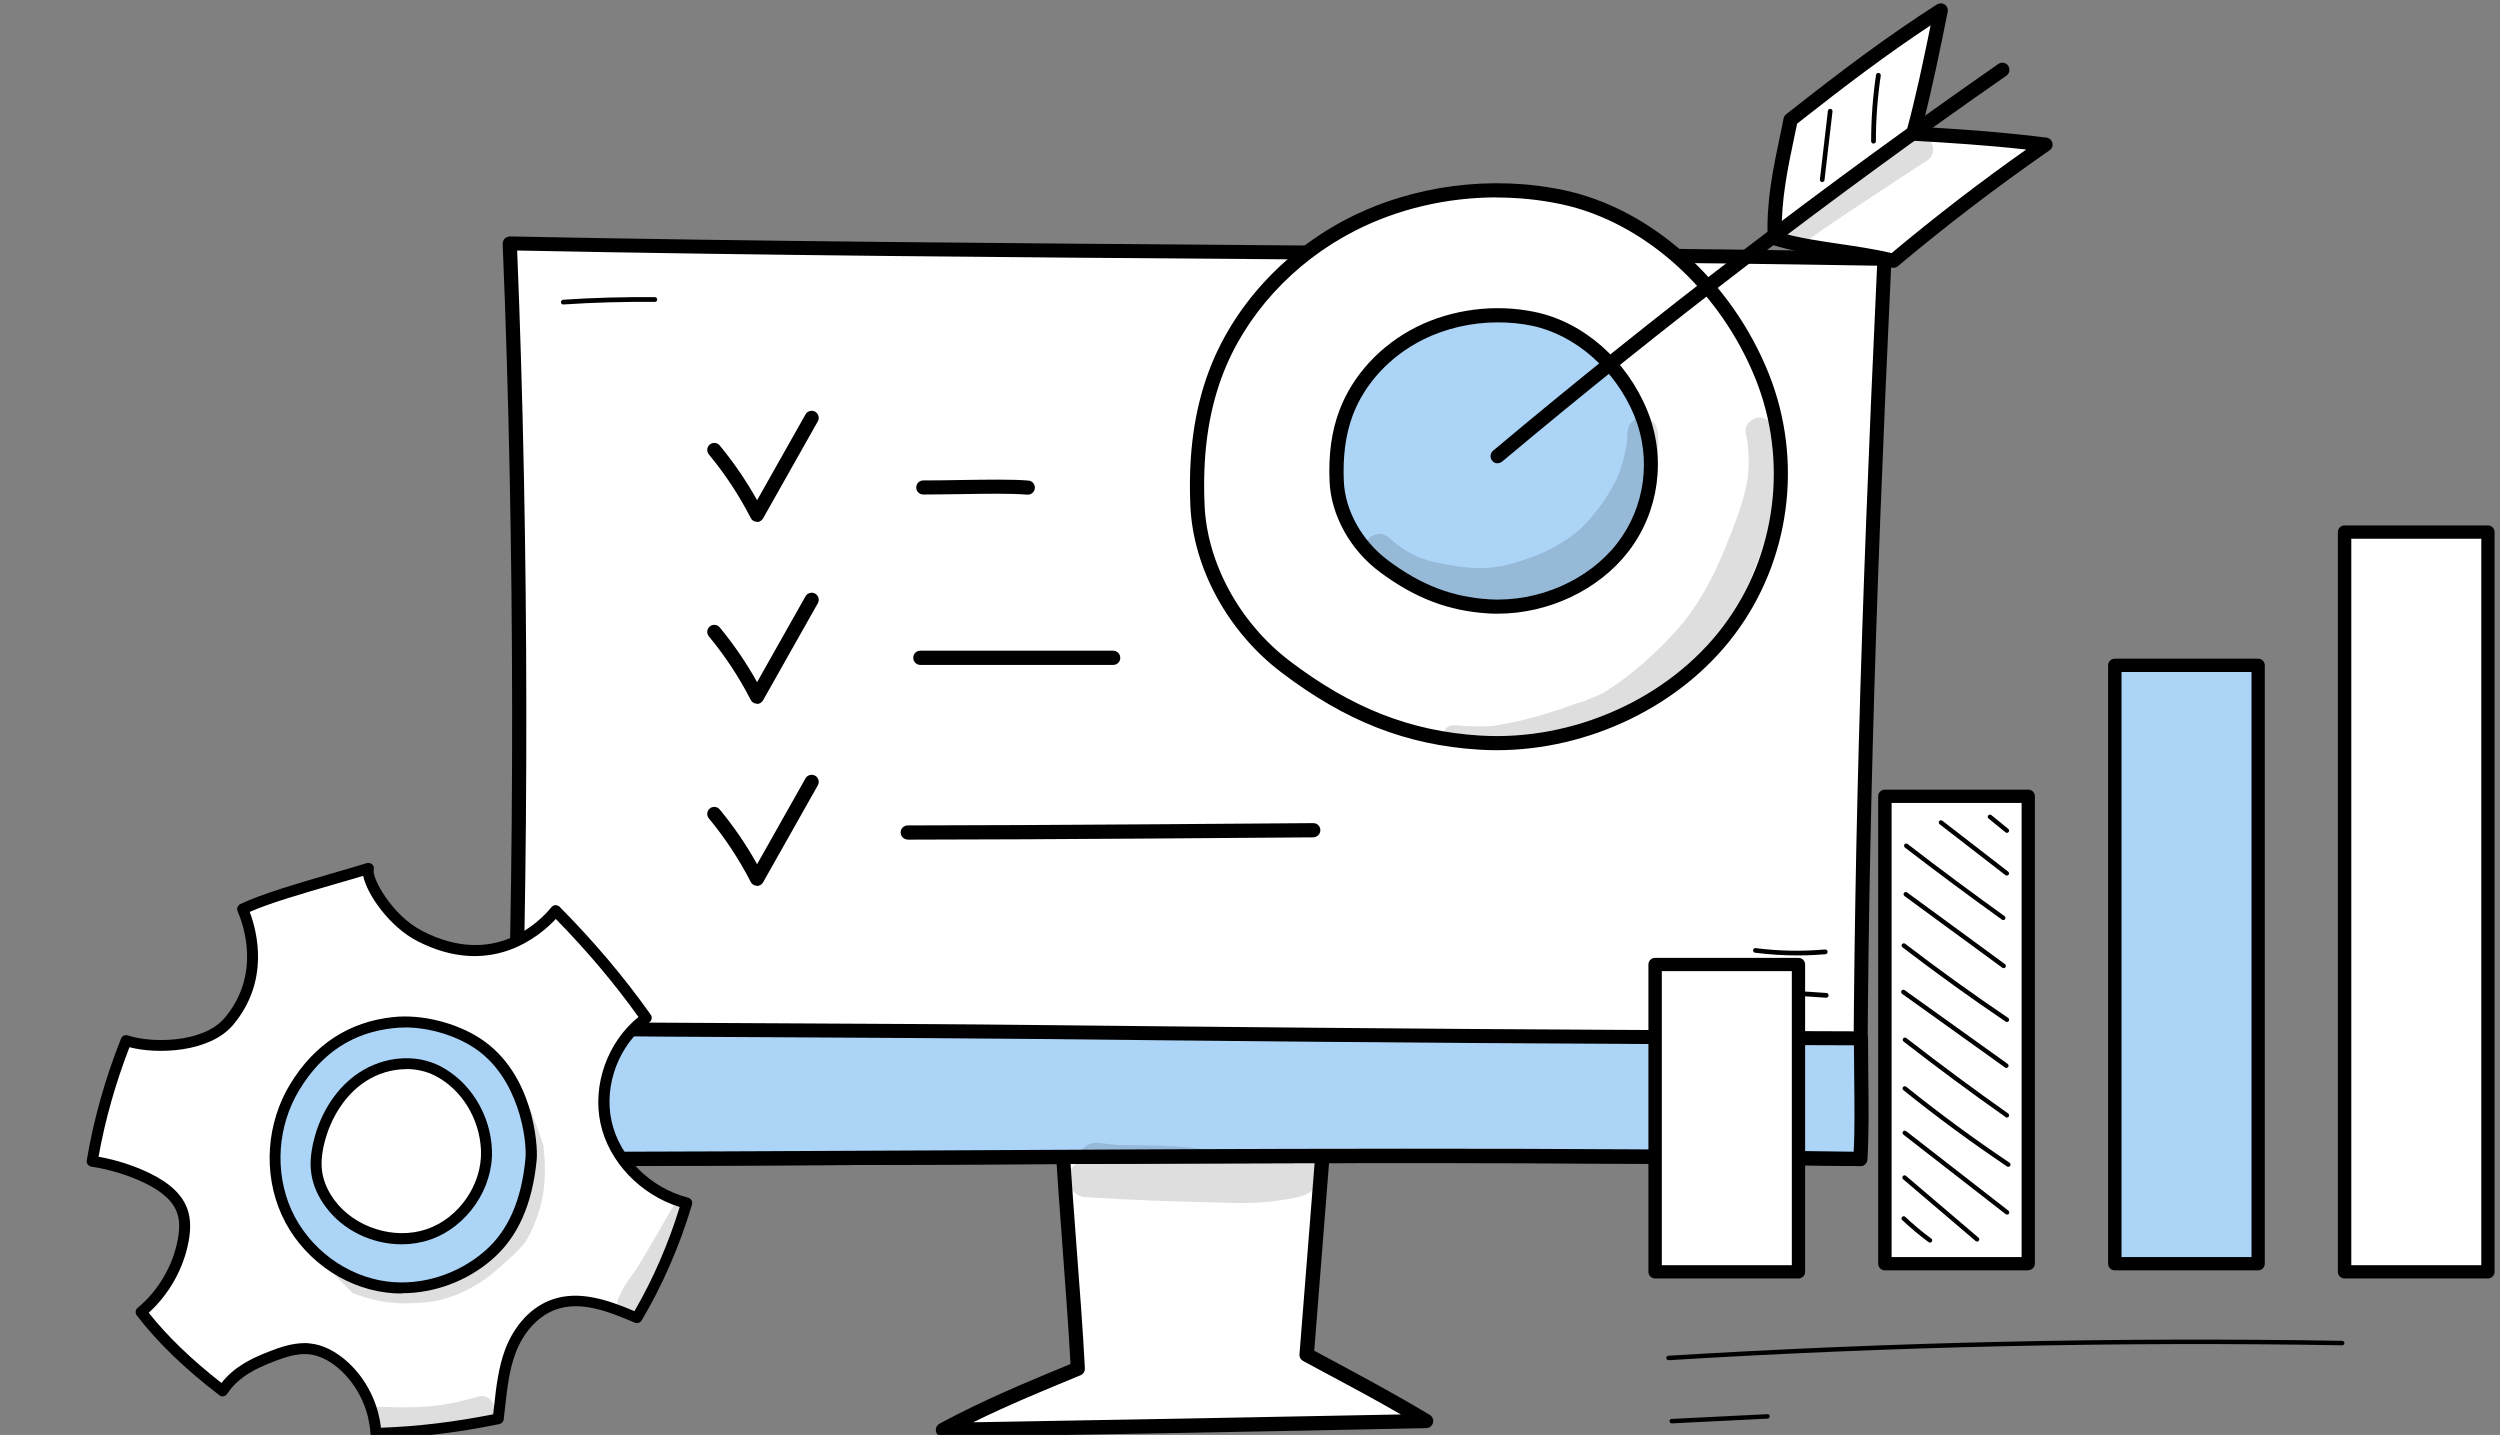
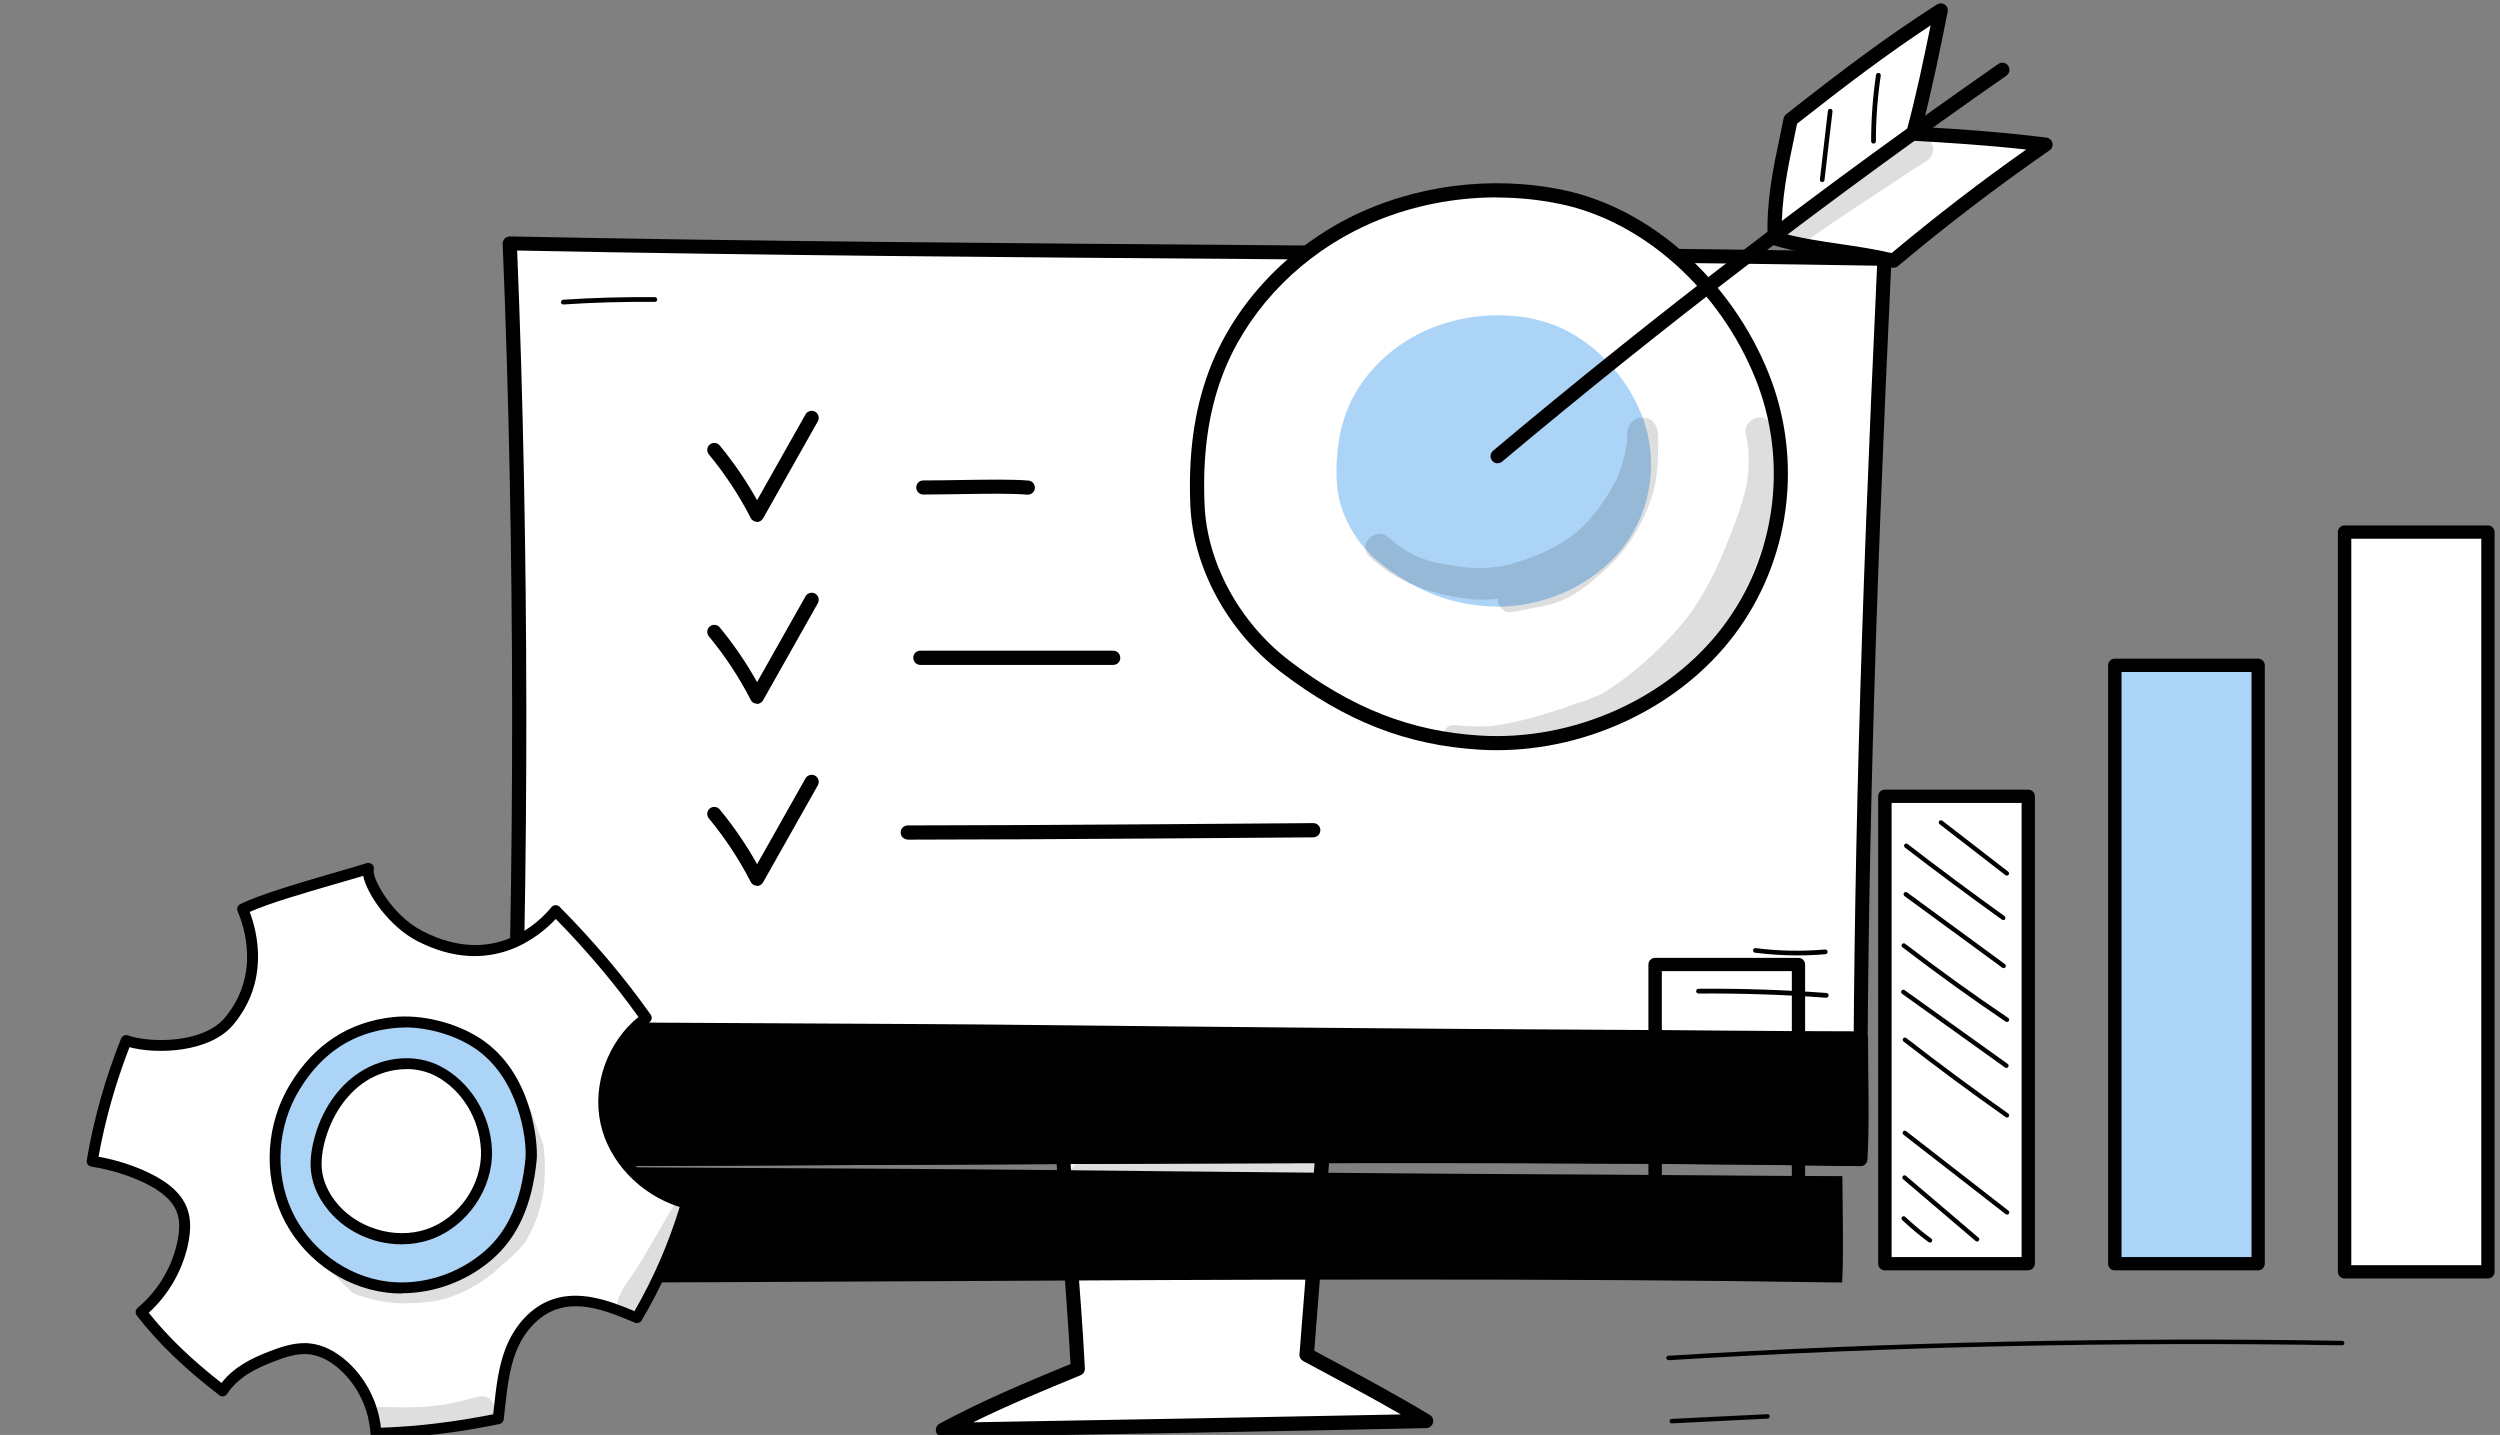
<svg xmlns="http://www.w3.org/2000/svg" id="Layer_1" data-name="Layer 1" viewBox="0 0 184.42 105.85">
  <rect x="0" y="0" width="184.42" height="105.85" fill="#808080" stroke="none" />
  <defs>
    <style> .cls-1 { fill: #fff; } .cls-2 { opacity: .13; } .cls-3 { fill: #acd4f7; } </style>
  </defs>
  <g>
    <g>
      <g>
        <path class="cls-1" d="M97.73,82.73c-.45,5.74-.91,11.47-1.36,17.21,3.04,1.64,5.98,3.18,8.81,4.89-11.74,.25-23.69,.45-35.63,.66,3.25-1.76,6.6-3.13,9.95-4.51-.29-5.55-.85-11.31-1.16-16.88,1.49-.49,3.11-.41,4.69-.36,4.83,.14,9.67-.16,14.7-.99Z" />
        <path d="M69.55,106c-.24,0-.44-.16-.5-.39-.06-.23,.05-.48,.26-.59,3.16-1.71,6.46-3.08,9.66-4.4-.15-2.76-.37-5.61-.57-8.37-.2-2.68-.41-5.46-.56-8.14-.01-.24,.13-.45,.36-.52,1.48-.49,3.05-.45,4.57-.4h.3c4.96,.15,9.74-.17,14.6-.98,.16-.03,.32,.02,.44,.13,.12,.11,.18,.27,.17,.43l-1.33,16.87,.97,.52c2.63,1.41,5.12,2.75,7.56,4.22,.2,.12,.29,.36,.23,.58-.06,.22-.26,.38-.49,.39-11.75,.25-23.89,.46-35.63,.66h0Zm9.34-21.53c.15,2.55,.35,5.17,.54,7.71,.22,2.89,.45,5.87,.6,8.76,.01,.22-.12,.43-.32,.51-2.62,1.08-5.3,2.18-7.92,3.47,10.43-.18,21.13-.37,31.55-.58-1.92-1.11-3.88-2.16-5.94-3.26l-1.27-.68c-.18-.1-.29-.29-.27-.5l1.31-16.54c-4.7,.74-9.33,1.03-14.14,.9h-.3c-1.29-.05-2.62-.09-3.83,.23Z" />
      </g>
      <g>
        <path class="cls-1" d="M139.02,19.09c-1.35,28.75-1.79,47.31-1.79,66.4-31.49-.49-68.28,0-99.56,0,.72-17,.99-42.04-.07-67.54,33.97,.68,68.77,.57,101.42,1.14Z" />
        <path d="M37.67,86.02c-.14,0-.28-.06-.38-.16-.1-.1-.15-.24-.14-.38,.86-20.43,.84-45.66-.07-67.49,0-.14,.05-.28,.15-.39,.1-.1,.25-.15,.38-.16,18.22,.37,36.87,.5,54.91,.64,15.42,.12,31.37,.23,46.5,.5,.14,0,.27,.06,.37,.16,.1,.1,.15,.24,.14,.38-1.29,27.38-1.79,45.99-1.79,66.38,0,.14-.06,.27-.16,.37-.1,.1-.24,.16-.37,.15-21.19-.33-44.73-.22-67.49-.11-11.23,.05-21.84,.11-32.06,.11Zm.48-67.53c.88,21.54,.9,46.3,.07,66.48,10.06,0,20.48-.05,31.51-.11,22.58-.11,45.91-.22,66.98,.1,0-20.07,.51-38.49,1.76-65.36-14.97-.25-30.72-.37-45.96-.49-17.86-.13-36.32-.27-54.37-.63Z" />
      </g>
      <g>
        <path class="cls-3" d="M119.26,76.48c-14.38-.06-28.77-.21-43.15-.36-12.17-.13-25.94-.1-38.11-.28,0,3.94-.01,6.87-.33,9.65,31.29,0,68.07-.52,99.56,0,.18-2.43,.05-5.88,.05-8.9-5.29,0-12.73-.09-18.02-.11Z" />
-         <path d="M37.67,86.02c-.15,0-.29-.06-.39-.17-.1-.11-.15-.26-.13-.41,.31-2.67,.33-5.4,.33-9.59,0-.14,.06-.27,.16-.37,.1-.1,.24-.15,.37-.15,6.95,.1,14.51,.14,21.82,.17,5.44,.03,11.07,.05,16.29,.11,13.32,.14,28.42,.29,43.14,.36h0c2.15,0,4.66,.03,7.23,.05,3.76,.03,7.65,.06,10.79,.06,.29,0,.52,.23,.52,.52,0,.89,.01,1.81,.02,2.74,.03,2.19,.05,4.46-.07,6.2-.02,.28-.25,.49-.53,.48-21.19-.35-44.73-.23-67.49-.11-11.23,.06-21.84,.11-32.06,.11Zm.85-9.65c0,3.64-.03,6.17-.27,8.6,10.04,0,20.46-.06,31.48-.11,22.59-.12,45.94-.24,67.01,.1,.09-1.62,.06-3.65,.04-5.62,0-.75-.02-1.5-.02-2.23-3.05,0-6.72-.03-10.28-.06-2.57-.02-5.07-.04-7.22-.05-14.72-.06-29.83-.22-43.15-.36-5.22-.05-10.84-.08-16.29-.11-7.13-.03-14.49-.07-21.3-.17Z" />
+         <path d="M37.67,86.02c-.15,0-.29-.06-.39-.17-.1-.11-.15-.26-.13-.41,.31-2.67,.33-5.4,.33-9.59,0-.14,.06-.27,.16-.37,.1-.1,.24-.15,.37-.15,6.95,.1,14.51,.14,21.82,.17,5.44,.03,11.07,.05,16.29,.11,13.32,.14,28.42,.29,43.14,.36h0c2.15,0,4.66,.03,7.23,.05,3.76,.03,7.65,.06,10.79,.06,.29,0,.52,.23,.52,.52,0,.89,.01,1.81,.02,2.74,.03,2.19,.05,4.46-.07,6.2-.02,.28-.25,.49-.53,.48-21.19-.35-44.73-.23-67.49-.11-11.23,.06-21.84,.11-32.06,.11Zc0,3.64-.03,6.17-.27,8.6,10.04,0,20.46-.06,31.48-.11,22.59-.12,45.94-.24,67.01,.1,.09-1.62,.06-3.65,.04-5.62,0-.75-.02-1.5-.02-2.23-3.05,0-6.72-.03-10.28-.06-2.57-.02-5.07-.04-7.22-.05-14.72-.06-29.83-.22-43.15-.36-5.22-.05-10.84-.08-16.29-.11-7.13-.03-14.49-.07-21.3-.17Z" />
      </g>
      <g>
        <g class="cls-2">
          <path d="M96.72,87.87s-.07,.06-.11,.08c.26-.19,.25-.18,.11-.08Z" />
        </g>
        <g class="cls-2">
          <path d="M96.43,85.19c-1.18-.28-2.43-.08-3.64-.13-1.62,0-3.22-.2-4.82-.38-1.84-.22-3.69-.17-5.54-.22-.17-.01-.56-.05-.78-.08-.01,0-.02,0-.03,0-.1-.02-.21-.03-.31-.04,0,0-.01,0-.02,0-.52-.14-1.14,.03-1.45,.47-.24,.26-.32,.62-.28,.96-.13,.06-.25,.13-.36,.24-.9,.79-.22,2.35,1.01,2.31,3.13,.2,6.26,.32,9.39,.38,2.74,.1,4.06,.05,6.21-.4,.25-.08,.5-.17,.73-.3,.06-.05,.12-.09,.16-.12,.21-.14,.4-.31,.54-.52,.58-.78,.14-1.9-.83-2.16Z" />
        </g>
      </g>
    </g>
    <path d="M66.96,61.93c-.29,0-.52-.23-.52-.52s.23-.52,.52-.52c9.2,0,29.71-.17,29.92-.17h0c.29,0,.52,.23,.52,.52,0,.29-.23,.52-.52,.53-.21,0-20.72,.17-29.93,.17Z" />
    <path d="M82.12,49.05h-14.23c-.29,0-.52-.24-.52-.53s.23-.52,.52-.52h14.23c.29,0,.52,.24,.52,.53s-.23,.52-.52,.52Z" />
    <path d="M75.81,36.49s-.03,0-.05,0c-1.14-.1-2.97-.07-4.91-.04-.93,.01-1.87,.03-2.74,.03-.29,0-.52-.23-.52-.52s.23-.52,.52-.52c.87,0,1.8-.01,2.73-.03,1.97-.03,3.83-.06,5.02,.04,.29,.02,.5,.28,.48,.56-.02,.27-.25,.48-.52,.48Z" />
    <path d="M55.84,38.49h-.01c-.19,0-.37-.11-.45-.28-.85-1.66-1.89-3.24-3.09-4.69-.18-.22-.15-.55,.07-.73,.22-.18,.55-.15,.73,.07,1.04,1.26,1.97,2.62,2.76,4.04l3.57-6.33c.14-.25,.46-.34,.71-.2,.25,.14,.34,.46,.2,.71l-4.04,7.16c-.09,.16-.27,.27-.45,.27Z" />
    <path d="M55.84,51.91h-.01c-.19,0-.37-.11-.45-.28-.85-1.66-1.89-3.24-3.09-4.69-.18-.22-.15-.55,.07-.73,.22-.18,.55-.15,.73,.07,1.04,1.26,1.97,2.62,2.76,4.04l3.57-6.33c.14-.25,.46-.34,.71-.2,.25,.14,.34,.46,.2,.71l-4.04,7.16c-.09,.16-.27,.27-.45,.27Z" />
    <path d="M55.84,65.34h-.01c-.19,0-.37-.11-.45-.28-.85-1.66-1.89-3.24-3.09-4.69-.18-.22-.15-.55,.07-.73,.22-.18,.55-.15,.73,.07,1.04,1.26,1.97,2.62,2.76,4.04l3.57-6.33c.14-.25,.46-.34,.71-.2,.25,.14,.34,.46,.2,.71l-4.04,7.16c-.09,.16-.27,.27-.45,.27Z" />
    <g>
      <g>
        <g>
          <path class="cls-1" d="M139.67,19.23c3.59-3.02,7.34-5.88,11.22-8.57-3.31-.41-6.53-.64-9.76-.81,.82-3.05,1.43-6.08,2.04-9.1-3.75,2.41-6.96,4.83-11.08,8.07-.56,2.76-1.3,5.68-1.16,8.74,2.57,.83,5.97,.96,8.75,1.67Z" />
          <path d="M139.67,19.76s-.09,0-.13-.02c-1.22-.31-2.61-.52-3.94-.71-1.66-.24-3.38-.5-4.84-.96-.21-.07-.35-.26-.36-.47-.12-2.69,.41-5.23,.93-7.68,.08-.4,.17-.79,.24-1.18,.02-.12,.09-.23,.19-.31,4.19-3.3,7.35-5.68,11.12-8.1,.18-.11,.4-.11,.58,0,.17,.12,.26,.33,.22,.53-.56,2.79-1.14,5.65-1.88,8.51,2.72,.15,5.88,.37,9.16,.78,.21,.03,.39,.18,.44,.39,.05,.21-.03,.43-.21,.55-3.85,2.67-7.61,5.54-11.18,8.54-.1,.08-.21,.12-.34,.12Zm-8.24-2.58c1.3,.38,2.83,.6,4.32,.82,1.27,.19,2.58,.38,3.79,.67,3.18-2.66,6.51-5.23,9.93-7.64-3.01-.33-5.89-.51-8.37-.65-.16,0-.3-.09-.39-.22-.09-.13-.12-.29-.08-.44,.71-2.62,1.26-5.27,1.79-7.85-3.25,2.15-6.15,4.34-9.85,7.25-.07,.33-.14,.67-.21,1-.48,2.28-.97,4.63-.92,7.06Z" />
        </g>
        <g>
          <path class="cls-1" d="M115.28,14.54c-5.22-1.1-10.89-.37-15.57,2.02-4.68,2.39-8.34,6.42-10.06,11.07-1.14,3.09-1.44,6.39-1.31,9.65,.19,4.51,2.75,9.05,6.49,11.89,4.61,3.51,9.06,5.27,14.32,5.6,7.13,.44,14.33-2.88,18.39-8.26,4.06-5.38,4.93-12.61,2.47-18.75-2.45-6.14-7.88-11.78-14.74-13.22Z" />
          <path d="M110.42,55.34c-.44,0-.87-.01-1.31-.04-5.35-.33-9.85-2.09-14.6-5.71-3.94-2.99-6.5-7.7-6.7-12.29-.16-3.76,.28-6.99,1.34-9.85,1.76-4.77,5.52-8.9,10.31-11.35,4.78-2.44,10.58-3.2,15.91-2.07h0c6.44,1.36,12.37,6.68,15.11,13.54,2.56,6.41,1.59,13.79-2.54,19.26-3.96,5.26-10.73,8.51-17.53,8.51Zm0-40.78c-3.65,0-7.3,.84-10.48,2.47-4.56,2.33-8.14,6.26-9.81,10.78-1.01,2.73-1.43,5.82-1.27,9.45,.18,4.28,2.59,8.69,6.28,11.5,4.58,3.48,8.91,5.18,14.03,5.5,6.88,.43,13.93-2.73,17.94-8.05,3.91-5.18,4.83-12.17,2.4-18.24-2.62-6.55-8.25-11.62-14.36-12.91-1.55-.33-3.15-.49-4.74-.49Z" />
        </g>
        <g>
          <path class="cls-3" d="M113.11,23.52c-2.81-.58-5.86-.19-8.38,1.07-2.52,1.26-4.49,3.38-5.42,5.83-.61,1.63-.78,3.37-.7,5.09,.1,2.38,1.48,4.77,3.5,6.27,2.48,1.85,4.88,2.78,7.71,2.95,3.84,.23,7.72-1.52,9.91-4.35,2.19-2.84,2.65-6.65,1.33-9.88-1.32-3.24-4.24-6.21-7.94-6.97Z" />
-           <path d="M110.5,45.27c-.24,0-.48,0-.72-.02-2.93-.18-5.39-1.12-7.99-3.05-2.18-1.62-3.6-4.18-3.71-6.67-.09-2.02,.15-3.75,.74-5.29,.97-2.57,3.04-4.8,5.67-6.12,2.62-1.31,5.8-1.72,8.72-1.11h0c3.6,.74,6.78,3.54,8.31,7.28,1.41,3.46,.88,7.45-1.4,10.4-2.18,2.83-5.9,4.58-9.63,4.58Zm0-21.49c-1.93,0-3.86,.44-5.54,1.28-2.4,1.2-4.28,3.22-5.16,5.55-.53,1.41-.75,3-.67,4.88,.09,2.18,1.35,4.43,3.29,5.87,2.43,1.81,4.72,2.68,7.43,2.85,3.63,.22,7.35-1.41,9.46-4.15,2.05-2.66,2.53-6.25,1.26-9.37-1.38-3.38-4.35-5.99-7.56-6.66h0c-.82-.17-1.66-.25-2.51-.25Z" />
        </g>
        <path d="M110.48,34.18c-.15,0-.3-.06-.4-.19-.19-.22-.16-.55,.06-.74,11.91-10,24.45-19.6,37.27-28.53,.24-.17,.56-.11,.73,.13,.16,.24,.11,.56-.13,.73-12.8,8.92-25.31,18.5-37.2,28.47-.1,.08-.22,.12-.34,.12Z" />
        <g class="cls-2">
          <path d="M142.47,10.52c-.54-.76-1.36-.53-1.98,0-.58,.4-1.14,.81-1.73,1.2-2.51,1.76-5.07,3.29-6.95,4.83-.68,.77,.36,1.88,1.27,1.37,2.26-1.66,4.64-3.15,6.98-4.71,.62-.39,1.21-.81,1.83-1.2,.59-.26,.94-.93,.57-1.49Z" />
        </g>
        <g>
          <g class="cls-2">
            <path d="M119.98,32.89c.03-.19,.02-.19,0,0h0Z" />
          </g>
          <g class="cls-2">
-             <path d="M107.46,41.76s.08,.01,.12,.02c-.01,0-.06-.01-.12-.02Z" />
-           </g>
+             </g>
          <g class="cls-2">
            <path d="M122.34,32.78c-.04-.52,.05-1.14-.31-1.57-.32-.45-1.09-.54-1.53-.18-.64,.44-.38,1.3-.53,1.93,0-.03,0-.05,0-.07,0,.02,0,.05-.01,.08-.13,.67-.29,1.34-.54,1.98-.5,1.26-1.79,3.17-3.11,4.31-1.56,1.19-2.82,1.77-5,2.38-1.33,.35-2.73,.31-3.92,.12,.02,0,.04,0,.05,0-2.49-.33-3.54-.85-4.96-2.08-.98-.89-2.4,.44-1.46,1.38,2.06,1.99,4.96,2.92,7.84,3.17,.56,.02,1.11,0,1.64-.06,0,.1,0,.2,.01,.33,.47,.96,1.05,.62,1.71,.53,.9-.18,.58-.11,1.64-.33,1.8-.31,3.23-1.45,4.5-2.62,1.65-1.46,2.8-3.34,3.47-5.36,.43-1.27,.49-2.62,.48-3.94Z" />
          </g>
        </g>
        <g>
          <g class="cls-2">
            <path d="M108.35,55.11s-.02,0-.02,0c.04,0,.06,.01,.02,0Z" />
          </g>
          <g class="cls-2">
            <path d="M131.1,33.54c-.04-.57-.11-1.14-.24-1.71-.04-.35-.19-.71-.54-.89-.76-.45-1.78,.29-1.52,1.1,.27,1.18,.25,2.77,0,3.9-.35,1.6-1,3.13-1.61,4.66-.12,.3-.25,.6-.39,.9-.21,.33-.07,.28-.33,.72-.49,.99-1.03,1.96-1.68,2.87-1.37,1.99-4.11,4.46-5.74,5.51-1.5,1.05-1.25,.6-2.63,1.35,.14-.08,.29-.16,.43-.24-.22,.07-.44,.15-.67,.22-1.88,.68-3.81,1.27-5.81,1.58-.07,0-.14,.02-.18,.03-.07,0-.14,.02-.21,.02-.61,.03-1.23,.03-1.84,0-.25-.01-.51-.04-.76-.06-.18-.02-.36,0-.51,.08-.57,.29-.44,1.18,.21,1.3,.37,.08,.74,.14,1.12,.19,0,0-.01,0-.01,0,.02,0,.03,0,.05,0,.03,0,.07,.01,.1,.01-.01,0-.03,0-.05,0,1.53,.22,3.06,0,4.56-.35,1.51-.28,2.96-.79,4.43-1.22,.23-.06-.07,0-.16,0,.6-.07,1.19-.28,1.76-.48,3.2-1.45,5.96-3.75,8.04-6.44,.74-.91,1.3-1.92,1.79-2.96,.22-.53,.59-1.05,.63-1.62-.02,.11-.03,.22-.05,.33,.63-1.64,1.3-3.29,1.59-5.02-.01,.1-.03,.2-.04,.3,.27-1.35,.45-2.73,.27-4.1Z" />
          </g>
        </g>
      </g>
      <path d="M134.42,13.43s-.01,0-.02,0c-.1-.01-.16-.1-.15-.19l.59-5.06c.01-.1,.1-.16,.19-.15,.1,.01,.16,.1,.15,.19l-.59,5.06c-.01,.09-.09,.15-.17,.15Z" />
      <path d="M138.2,10.59c-.1,0-.17-.08-.17-.17,0-1.63,.12-3.28,.36-4.89,.01-.1,.11-.16,.2-.15,.09,.01,.16,.1,.15,.2-.24,1.6-.36,3.23-.36,4.84,0,.1-.08,.17-.17,.17h0Z" />
    </g>
    <path d="M134.71,73.6s0,0-.01,0c-3.12-.23-6.29-.33-9.41-.31h0c-.1,0-.17-.08-.17-.17,0-.1,.08-.17,.17-.18,3.13-.03,6.31,.08,9.44,.31,.1,0,.17,.09,.16,.19,0,.09-.08,.16-.17,.16Z" />
    <path d="M132.56,70.48c-1.03,0-2.07-.07-3.09-.2-.1-.01-.16-.1-.15-.19,.01-.1,.1-.16,.19-.15,1.7,.22,3.42,.25,5.12,.1,.1,0,.18,.06,.19,.16,0,.1-.06,.18-.16,.19-.7,.06-1.4,.09-2.11,.09Z" />
    <path d="M41.55,22.46c-.09,0-.17-.07-.17-.16,0-.1,.07-.18,.16-.19,2.24-.15,4.52-.21,6.77-.19,.1,0,.17,.08,.17,.18,0,.1-.08,.17-.17,.17h0c-2.24-.02-4.52,.04-6.75,.19,0,0,0,0-.01,0Z" />
  </g>
  <g>
    <g>
      <path class="cls-1" d="M9.31,76.75c1.66,.59,5.82,.68,7.58-1.42,2.49-2.97,1.83-6.4,1.01-8.28,1.96-.94,5.64-1.9,9.27-2.99-.24,.87,1.48,3.8,3.81,4.99,5.31,2.72,8.86-.48,10-1.87,2.42,2.45,4.67,5.07,6.68,7.91-2.36,1.7-3.57,4.85-2.96,7.69,.62,2.84,3.02,5.21,5.95,5.97-.89,3.02-2.16,5.92-3.68,8.46-1.93-.83-4.08-1.68-6.07-1-1.55,.53-2.68,1.94-3.26,3.47-.58,1.54-.68,3.2-.89,4.97-2.94,.6-5.93,.99-9.01,1.07-.1-1.85-.95-3.65-2.3-4.92-.73-.68-1.63-1.22-2.62-1.32-.94-.09-1.88,.22-2.76,.56-1.33,.51-2.74,1.18-3.62,2.54-2.22-1.7-4.3-3.58-6.01-5.81,1.61-1.33,2.73-3.25,3.11-5.31,.12-.68,.17-1.4-.04-2.06-.38-1.19-1.5-1.98-2.62-2.52-1.27-.61-2.64-1.03-4.06-1.25,.51-3.02,1.35-5.99,2.51-8.9Z" />
      <path d="M27.73,106.14c-.21,0-.39-.17-.4-.38-.1-1.75-.89-3.45-2.17-4.65-.53-.5-1.38-1.11-2.39-1.21-.87-.08-1.75,.22-2.58,.54-1.3,.5-2.61,1.13-3.43,2.38-.06,.09-.16,.16-.27,.18-.11,.02-.22,0-.31-.08-2.54-1.94-4.54-3.87-6.09-5.88-.13-.17-.11-.42,.06-.56,1.53-1.27,2.61-3.11,2.97-5.07,.14-.77,.13-1.36-.03-1.86-.28-.89-1.07-1.63-2.41-2.28-1.21-.58-2.54-.99-3.94-1.21-.11-.02-.2-.08-.27-.16-.06-.09-.09-.2-.07-.3,.5-3,1.35-6.02,2.53-8.99,.08-.2,.31-.3,.51-.23,1.58,.56,5.53,.62,7.14-1.3,2.67-3.18,1.4-6.82,.95-7.86-.09-.2,0-.43,.2-.53,1.53-.73,4.08-1.48,6.79-2.27,.83-.24,1.69-.49,2.54-.75,.14-.04,.29,0,.4,.1,.11,.1,.15,.26,.11,.4-.15,.56,1.31,3.35,3.61,4.52,5.26,2.7,8.6-.67,9.5-1.77,.07-.09,.18-.14,.29-.15,.11,0,.23,.04,.31,.12,2.59,2.62,4.79,5.23,6.72,7.96,.13,.18,.09,.43-.09,.56-2.23,1.6-3.38,4.6-2.8,7.28,.58,2.66,2.85,4.94,5.65,5.66,.11,.03,.2,.1,.25,.19,.05,.1,.07,.21,.04,.31-.9,3.03-2.19,5.99-3.72,8.56-.1,.17-.32,.24-.51,.16-2.02-.87-3.98-1.6-5.78-.98-1.29,.44-2.42,1.65-3.01,3.23-.46,1.22-.61,2.56-.77,3.97-.03,.3-.07,.6-.1,.91-.02,.17-.15,.31-.32,.35-3.16,.65-6.13,1-9.08,1.08,0,0,0,0-.01,0Zm-5.26-7.06c.12,0,.25,0,.37,.02,.98,.09,1.96,.59,2.86,1.42,1.34,1.25,2.2,2.98,2.4,4.8,2.69-.09,5.41-.42,8.28-.99,.02-.2,.05-.41,.07-.61,.16-1.46,.32-2.84,.81-4.16,.69-1.83,1.97-3.19,3.51-3.71,1.96-.67,4.05,.03,6.03,.87,1.36-2.33,2.51-4.97,3.34-7.68-2.91-.91-5.23-3.34-5.84-6.16-.62-2.86,.53-6.03,2.8-7.86-1.77-2.47-3.77-4.85-6.1-7.23-1.18,1.27-4.83,4.39-10.2,1.64-2.07-1.06-3.72-3.44-4.01-4.82-.69,.21-1.38,.41-2.05,.6-2.47,.72-4.82,1.4-6.32,2.06,.56,1.48,1.48,5.11-1.22,8.33-1.75,2.08-5.68,2.18-7.65,1.65-1.03,2.67-1.8,5.38-2.28,8.08,1.33,.24,2.6,.65,3.76,1.21,1.55,.75,2.48,1.65,2.83,2.76,.2,.63,.22,1.35,.06,2.25-.37,2.01-1.43,3.92-2.95,5.29,1.4,1.76,3.17,3.46,5.37,5.18,.94-1.21,2.26-1.84,3.56-2.34,.77-.3,1.66-.6,2.57-.6Z" />
    </g>
    <path class="cls-3" d="M35.52,76.97c-1.9-1.25-4.35-1.73-6.2-1.53-3.2,.34-5.57,1.97-7.25,4.72-1.68,2.75-1.95,6.33-.62,9.27,1.32,2.94,4.23,5.12,7.42,5.51,2.68,.33,5.46-.59,7.49-2.36,2.03-1.77,2.86-4.36,3.12-7.04,.13-1.35-.41-6.25-3.96-8.57Zm-3.63,14.09c-2.56,.87-5.63-.11-7.24-2.29-.48-.64-.83-1.38-.96-2.17-.13-.79-.03-1.6,.16-2.38,.47-1.9,1.55-3.69,3.18-4.76,1.63-1.08,3.84-1.34,5.57-.45,2.15,1.11,3.49,3.48,3.59,5.82,.12,2.7-1.73,5.37-4.29,6.24Z" />
    <g class="cls-2">
      <path d="M40.1,84.53c-.11-.32-.22-.64-.33-.96-.21-.6-.45-1.18-.65-1.79-.04,0-.07,0-.11,.01-.66,.29-.3,.77-.28,1.37,.07,.59,.2,1.17,.28,1.76,.07,.59,.09,1.19,.05,1.78,0,.01,0,.03-.01,.05-.09,.33-.24,.64-.33,.97-.4,1.37-.56,1.79-1.33,2.87-.05,.06-.12,.15-.17,.23-.06,.1-.28,.41-.35,.51-.02,.02-.03,.04-.04,.06-.03,.04-.07,.09-.1,.13-.1,.14-.59,.63-.59,.65-.67,.51-.6,.5-1.33,1.03-.54,.36-1.12,.67-1.71,.94-.72,.31-1.62,.71-2.73,.78-.87,.02-1.74,0-2.6-.1-1.34-.26-1.65-.48-2.79-1.12-.35-.2-.68-.62-1.11-.54,0,0-.01,0-.02,0,.31,.33,.62,.67,.94,1,.4,.42,.82,.83,1.23,1.23,1.33,.52,2.76,.81,4.19,.75,.81-.03,1.62-.07,2.4-.28,1.39-.36,2.67-1.06,3.78-1.96,.81-.74,1.7-1.42,2.37-2.29,.96-1.58,1.41-3.42,1.42-4.79,.05-.51,.01-1.4-.09-2.29Z" />
    </g>
    <g class="cls-2">
      <path d="M50.7,88.89c-.1-.42-.72-.5-.92-.12-.92,1.6-1.83,3.2-2.8,4.78-.4,.63-.92,1.21-1.2,1.9-.09,.17-.22,.35-.23,.55-.12,.6,.61,1.07,1.12,.75,.2-.1,.28-.3,.38-.48,.08-.08,.16-.17,.23-.27,.94-1.37,1.4-2.99,2.19-4.44,.4-.76,.79-1.52,1.19-2.27,.07-.12,.09-.26,.05-.39Z" />
    </g>
    <g class="cls-2">
      <path d="M35.78,103.02c-.37-.11-.71,.09-1.07,.16-2.36,.65-3.95,.69-6.65,.6-1.22,.03-1.22,1.82,0,1.86,2.06,.06,4.14,.09,6.15-.43,.47-.11,.95-.22,1.41-.35,.28-.07,.56-.21,.71-.48,.31-.51,.02-1.21-.55-1.36Z" />
    </g>
    <path d="M29.62,91.79c-2.15,0-4.31-1.01-5.6-2.77-.55-.74-.91-1.55-1.04-2.35-.13-.76-.07-1.59,.17-2.55,.52-2.12,1.74-3.95,3.35-5,1.84-1.21,4.18-1.4,5.98-.47h0c2.2,1.14,3.7,3.56,3.81,6.16,.12,2.86-1.84,5.71-4.57,6.64-.68,.23-1.38,.34-2.09,.34Zm.35-12.92c-1.04,0-2.11,.31-3.03,.92-1.44,.95-2.53,2.6-3.01,4.52-.21,.85-.26,1.57-.15,2.22,.11,.67,.42,1.36,.89,2,1.5,2.03,4.41,2.95,6.79,2.15,2.4-.81,4.13-3.32,4.02-5.84-.1-2.32-1.42-4.47-3.37-5.48-.65-.33-1.38-.5-2.13-.5Z" />
    <path d="M29.63,95.42c-.38,0-.75-.02-1.12-.07-3.31-.4-6.35-2.66-7.74-5.75-1.37-3.05-1.13-6.74,.65-9.65,1.78-2.91,4.32-4.57,7.56-4.92,2.11-.23,4.65,.4,6.47,1.59,3.87,2.54,4.25,7.79,4.14,8.95-.32,3.28-1.39,5.68-3.26,7.31-1.85,1.62-4.28,2.52-6.68,2.52Zm.23-19.62c-.27,0-.55,.01-.81,.04h0c-3.01,.32-5.29,1.81-6.95,4.53-1.64,2.68-1.86,6.08-.6,8.89,1.28,2.84,4.07,4.91,7.1,5.28,2.52,.31,5.2-.54,7.17-2.26,1.71-1.49,2.69-3.71,2.99-6.78,.14-1.43-.49-6.04-3.78-8.2-1.44-.95-3.38-1.51-5.13-1.51Zm-.85-.36h0Z" />
  </g>
  <g>
    <g>
      <rect class="cls-3" x="156" y="49.08" width="10.58" height="44.14" />
      <path d="M166.58,93.71h-10.58c-.27,0-.49-.22-.49-.49V49.08c0-.27,.22-.49,.49-.49h10.58c.27,0,.49,.22,.49,.49v44.14c0,.27-.22,.49-.49,.49Zm-10.08-.98h9.59V49.57h-9.59v43.15Z" />
    </g>
    <g>
      <rect class="cls-1" x="172.95" y="39.25" width="10.58" height="54.57" />
      <path d="M183.53,94.31h-10.58c-.27,0-.49-.22-.49-.49V39.25c0-.27,.22-.49,.49-.49h10.58c.27,0,.49,.22,.49,.49v54.57c0,.27-.22,.49-.49,.49Zm-10.08-.98h9.59V39.74h-9.59v53.59Z" />
    </g>
    <g>
-       <rect class="cls-1" x="122.09" y="71.15" width="10.58" height="22.67" />
      <path d="M132.67,94.31h-10.58c-.27,0-.49-.22-.49-.49v-22.67c0-.27,.22-.49,.49-.49h10.58c.27,0,.49,.22,.49,.49v22.67c0,.27-.22,.49-.49,.49Zm-10.08-.98h9.59v-21.69h-9.59v21.69Z" />
    </g>
    <g>
      <g>
        <rect class="cls-1" x="139.05" y="58.74" width="10.58" height="34.47" />
        <path d="M149.62,93.71h-10.58c-.27,0-.49-.22-.49-.49V58.74c0-.27,.22-.49,.49-.49h10.58c.27,0,.49,.22,.49,.49v34.47c0,.27-.22,.49-.49,.49Zm-10.08-.98h9.59V59.23h-9.59v33.49Z" />
      </g>
      <path d="M142.37,91.66s-.07-.01-.1-.03c-.68-.5-1.33-1.05-1.95-1.63-.07-.06-.07-.17,0-.23,.06-.07,.17-.07,.23,0,.61,.57,1.25,1.11,1.92,1.6,.07,.05,.09,.16,.03,.23-.03,.04-.08,.07-.13,.07Z" />
      <path d="M145.85,91.59s-.08-.01-.11-.04l-5.35-4.56c-.07-.06-.08-.16-.02-.23,.06-.07,.16-.08,.23-.02l5.35,4.56c.07,.06,.08,.16,.02,.23-.03,.04-.08,.06-.12,.06Z" />
      <path d="M148.06,89.6s-.07-.01-.1-.03l-7.55-5.87c-.07-.06-.08-.16-.03-.23,.06-.07,.16-.08,.23-.03l7.55,5.87c.07,.06,.08,.16,.03,.23-.03,.04-.08,.06-.13,.06Z" />
-       <path d="M148.15,86.08s-.06,0-.09-.03c-2.62-1.76-5.19-3.65-7.65-5.63-.07-.06-.08-.16-.03-.23,.06-.07,.16-.08,.23-.03,2.45,1.97,5.02,3.86,7.63,5.61,.08,.05,.1,.15,.04,.23-.03,.05-.08,.07-.14,.07Z" />
      <path d="M148.05,82.44s-.07,0-.09-.03c-2.55-1.79-5.08-3.67-7.54-5.58-.07-.06-.08-.16-.03-.23,.06-.07,.16-.08,.23-.03,2.45,1.9,4.98,3.78,7.52,5.57,.07,.05,.09,.15,.04,.23-.03,.05-.08,.07-.13,.07Z" />
      <path d="M148.01,78.78s-.07,0-.1-.03l-7.6-5.44c-.07-.05-.09-.15-.04-.23,.05-.07,.16-.09,.23-.04l7.6,5.44c.07,.05,.09,.15,.04,.23-.03,.04-.08,.07-.13,.07Z" />
      <path d="M148.04,75.39s-.06,0-.09-.03c-2.58-1.74-5.14-3.59-7.61-5.48-.07-.06-.09-.16-.03-.23,.05-.07,.16-.09,.23-.03,2.47,1.89,5.02,3.73,7.6,5.47,.08,.05,.09,.15,.04,.23-.03,.05-.08,.07-.14,.07Z" />
      <path d="M147.81,71.42s-.07-.01-.1-.03l-7.22-5.29c-.07-.05-.09-.16-.04-.23,.05-.07,.16-.09,.23-.04l7.22,5.29c.07,.05,.09,.16,.04,.23-.03,.04-.08,.07-.13,.07Z" />
      <path d="M147.78,67.87s-.07,0-.1-.03c-2.41-1.73-4.82-3.52-7.16-5.32-.07-.06-.08-.16-.03-.23,.06-.07,.16-.09,.23-.03,2.34,1.81,4.75,3.59,7.15,5.32,.07,.05,.09,.15,.04,.23-.03,.04-.08,.07-.13,.07Z" />
      <path d="M148.04,64.59s-.07-.01-.1-.03l-4.86-3.76c-.07-.06-.08-.16-.03-.23,.06-.07,.16-.08,.23-.03l4.86,3.76c.07,.06,.08,.16,.03,.23-.03,.04-.08,.06-.13,.06Z" />
-       <path d="M148.04,61.44s-.07-.01-.1-.04l-1.25-1.02c-.07-.06-.08-.16-.02-.23,.06-.07,.16-.08,.23-.02l1.25,1.02c.07,.06,.08,.16,.02,.23-.03,.04-.08,.06-.13,.06Z" />
    </g>
    <path d="M123.08,100.33c-.09,0-.16-.07-.16-.15,0-.09,.06-.17,.15-.17,16.48-1.01,33.2-1.38,49.71-1.1,.09,0,.16,.08,.16,.17,0,.09-.08,.17-.17,.16-16.5-.28-33.21,.09-49.68,1.1,0,0,0,0-.01,0Z" />
    <path d="M123.32,105c-.09,0-.16-.07-.16-.16,0-.09,.07-.17,.16-.17l7.06-.35c.09-.01,.17,.07,.17,.16,0,.09-.07,.17-.16,.17l-7.06,.35s0,0,0,0Z" />
  </g>
</svg>